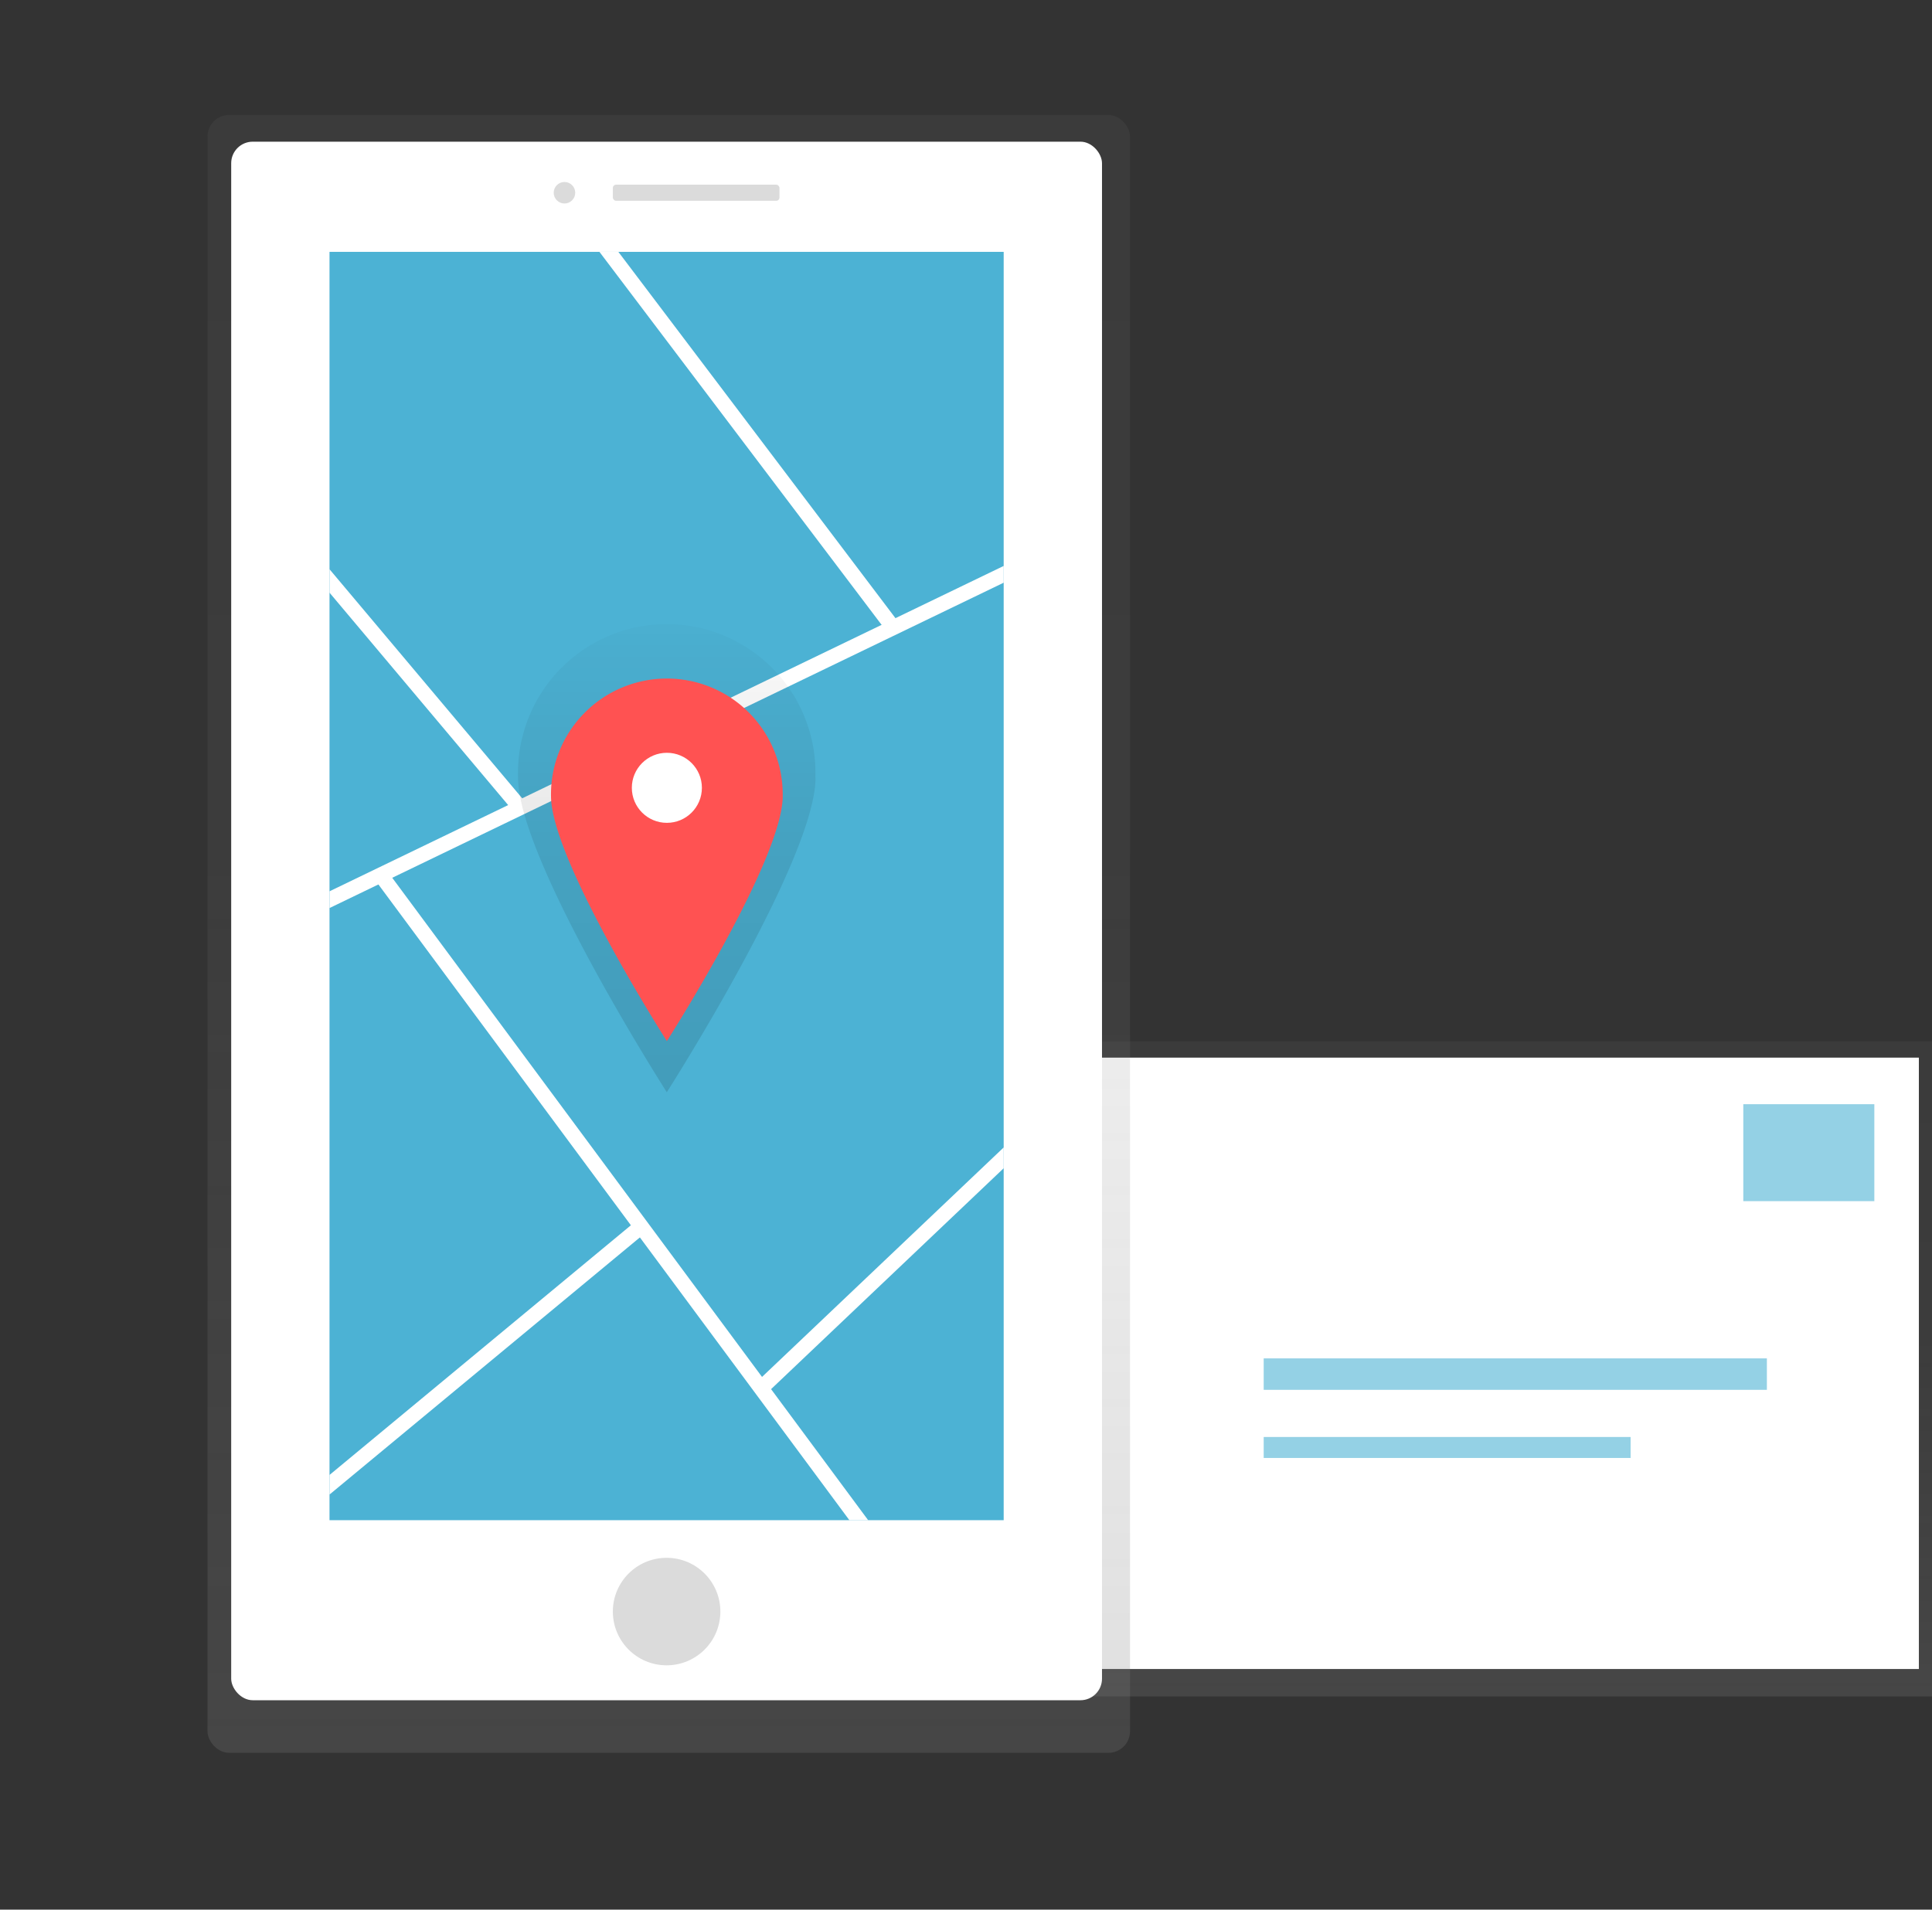
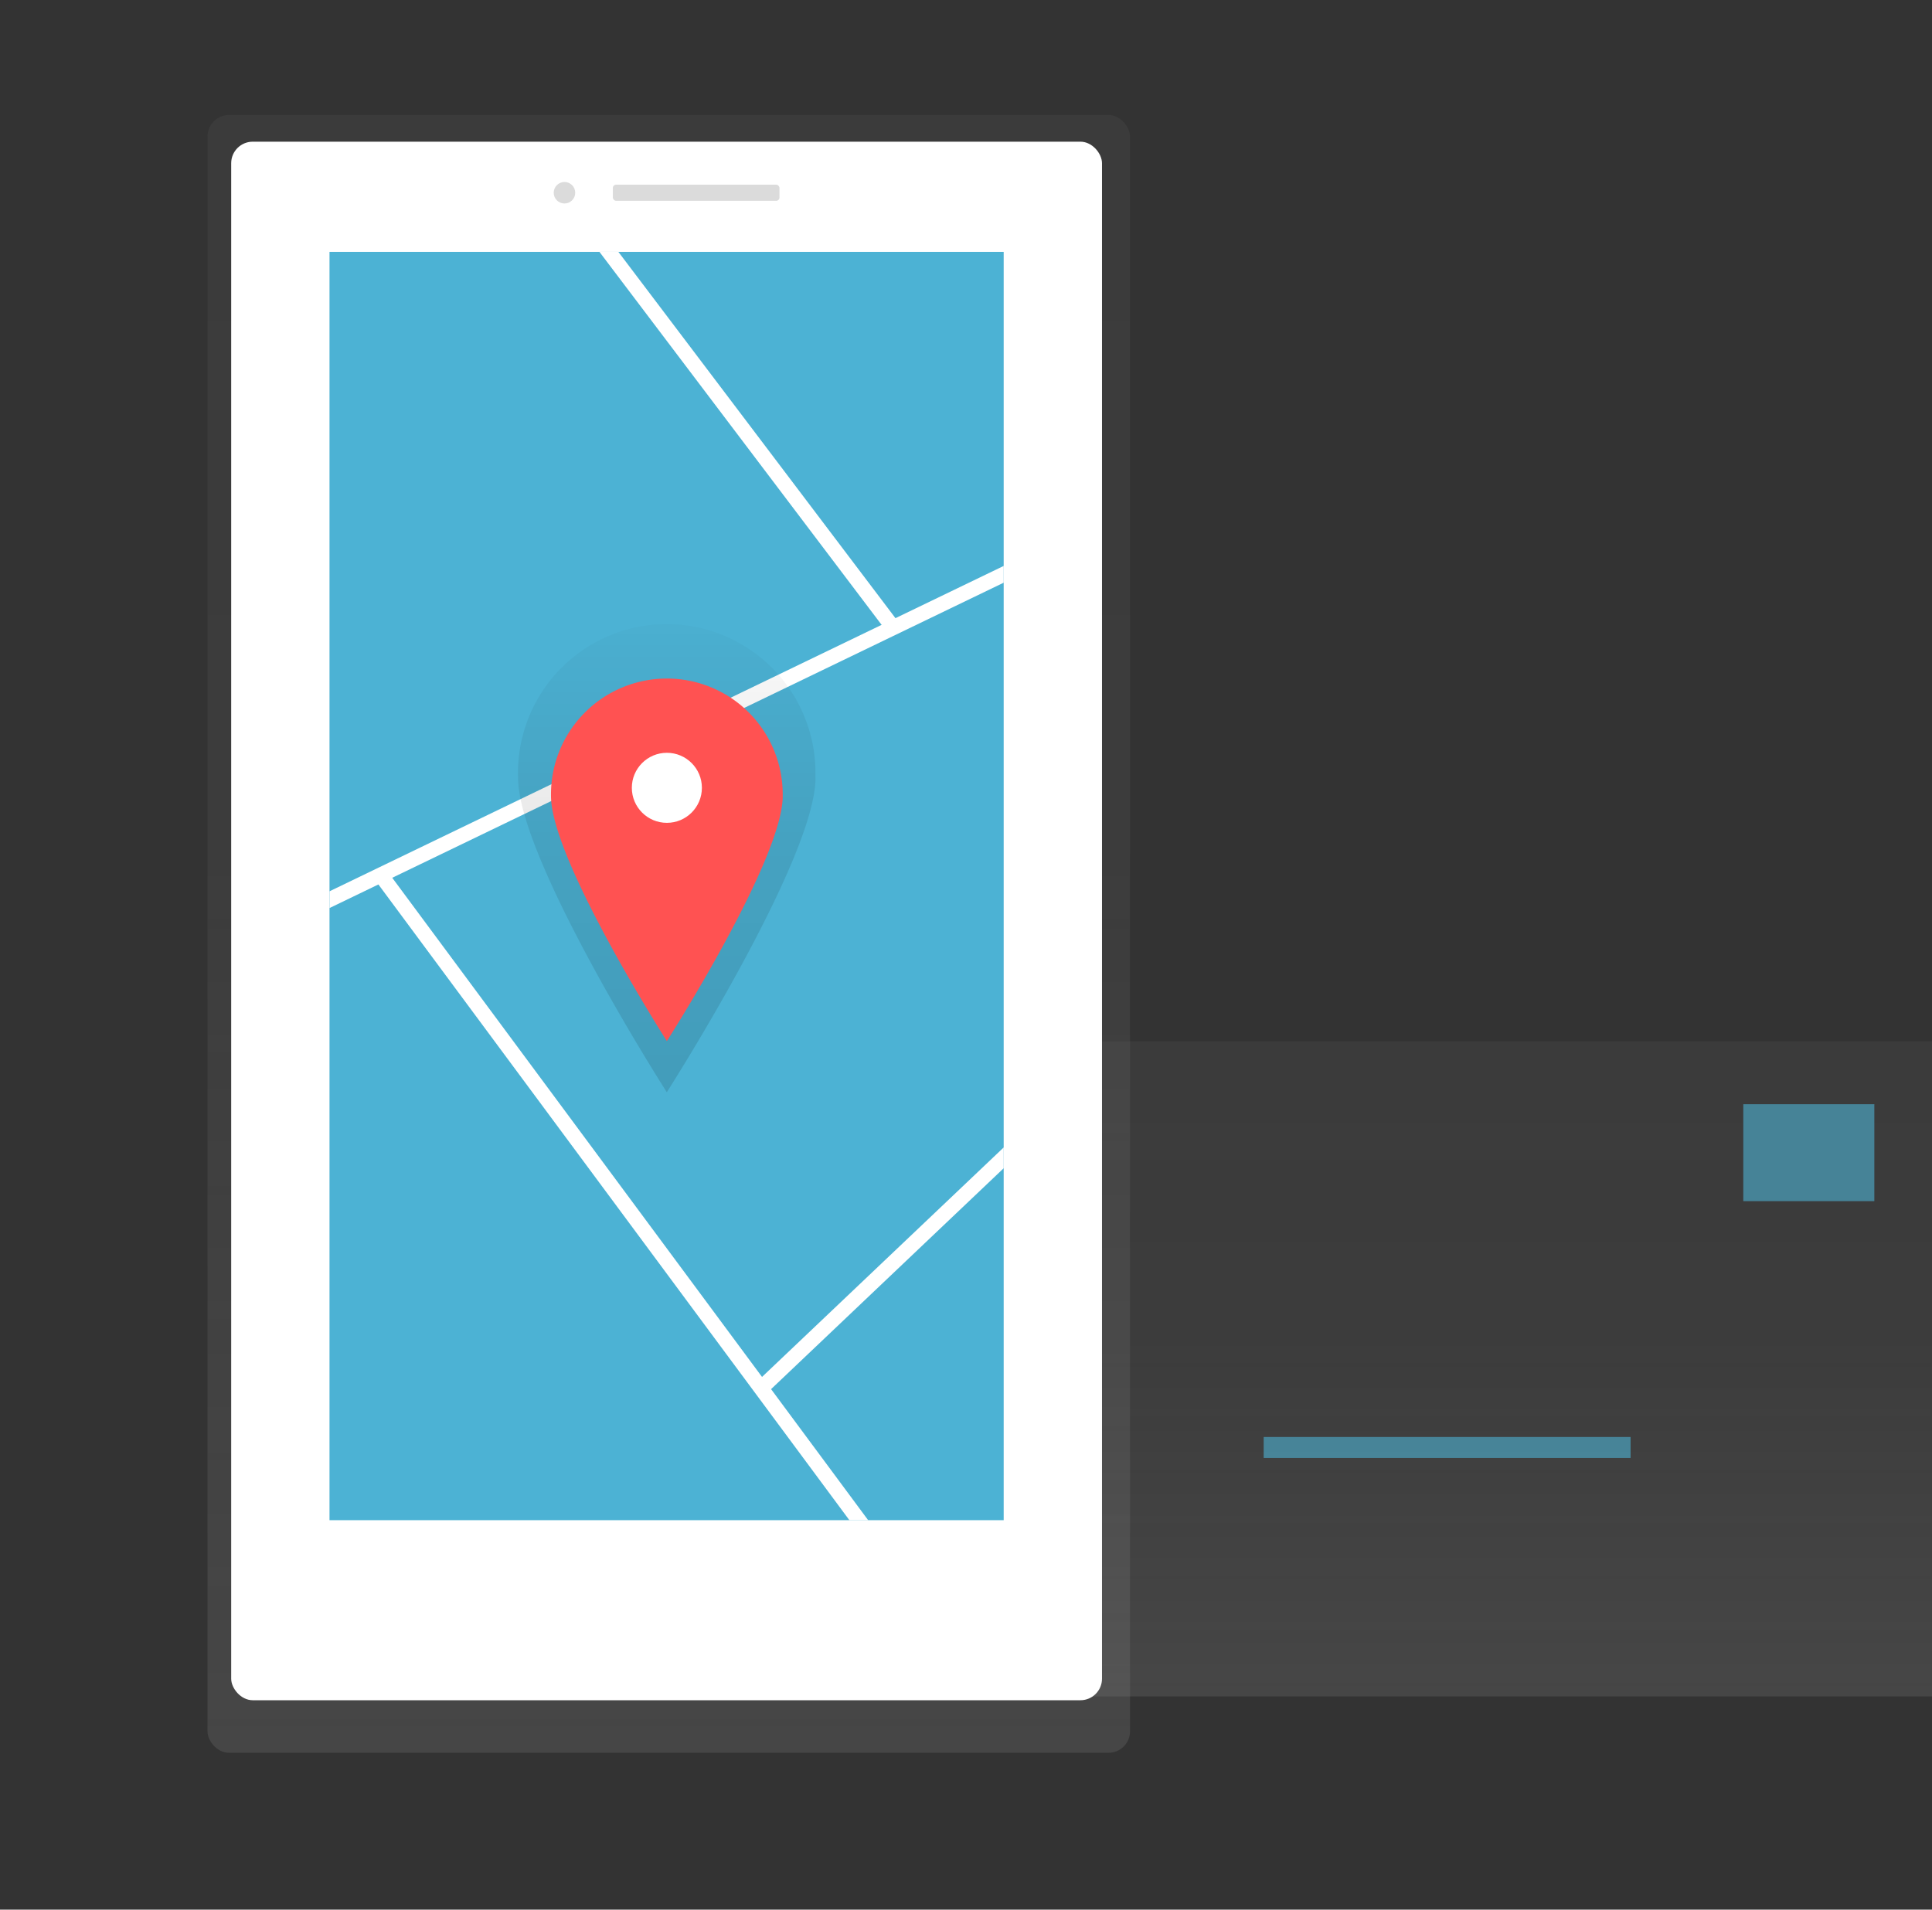
<svg xmlns="http://www.w3.org/2000/svg" xmlns:xlink="http://www.w3.org/1999/xlink" id="a2be76dc-ded0-4276-979b-9321ffa4ea47" data-name="Layer 1" width="896.26" height="886.06" viewBox="0 0 896.26 886.06">
  <rect x="0" y="0" width="896.26" height="886.06" fill="#333333" stroke="none" />
  <defs>
    <linearGradient id="a2b2d1fc-0308-42ae-9fb3-5a28a5ecf355" x1="654.31" y1="787.12" x2="654.31" y2="483.17" gradientUnits="userSpaceOnUse">
      <stop offset="0" stop-color="gray" stop-opacity="0.25" />
      <stop offset="0.54" stop-color="gray" stop-opacity="0.12" />
      <stop offset="1" stop-color="gray" stop-opacity="0.1" />
    </linearGradient>
    <linearGradient id="d3ada255-7071-4392-8697-9e7bf8640a14" x1="310.24" y1="813.28" x2="310.24" y2="53.35" xlink:href="#a2b2d1fc-0308-42ae-9fb3-5a28a5ecf355" />
    <clipPath id="ad42cf0d-12b9-4ed3-b81e-3fe00c5fae65" transform="translate(-103.74 -16.68)">
      <rect id="a4571f71-7401-4714-9f7d-472da655db57" data-name="&lt;Rectangle&gt;" x="256.61" y="133.55" width="312.75" height="588.49" fill="#4cb2d4" />
    </clipPath>
    <linearGradient id="ccece478-ff56-431e-aa3f-34a39bd33814" x1="413.1" y1="523.43" x2="413.1" y2="308.51" gradientUnits="userSpaceOnUse">
      <stop offset="0" stop-opacity="0.12" />
      <stop offset="0.55" stop-opacity="0.09" />
      <stop offset="1" stop-opacity="0.02" />
    </linearGradient>
    <linearGradient id="3dafc59e-19bf-4cbd-8b3f-7488466527c3" x1="309.36" y1="376.83" x2="309.36" y2="335.13" xlink:href="#ccece478-ff56-431e-aa3f-34a39bd33814" />
  </defs>
  <title>mail1</title>
  <rect x="412.36" y="483.17" width="483.89" height="303.95" fill="url(#a2b2d1fc-0308-42ae-9fb3-5a28a5ecf355)" />
-   <rect x="412.36" y="490.73" width="477.81" height="283.67" fill="#fff" />
  <g opacity="0.6">
    <rect x="808.72" y="512.34" width="60.79" height="44.98" fill="#4cb2d4" />
-     <rect x="586.23" y="630.28" width="233.43" height="14.59" fill="#4cb2d4" />
    <rect x="586.23" y="666.75" width="170.21" height="9.73" fill="#4cb2d4" />
  </g>
  <rect x="96.26" y="53.35" width="427.96" height="759.94" rx="10" ry="10" fill="url(#d3ada255-7071-4392-8697-9e7bf8640a14)" />
  <rect x="107.25" y="65.74" width="403.97" height="723.15" rx="10" ry="10" fill="#fff" />
  <rect id="c7b02336-9701-4e2a-9a3b-1f471733f396" data-name="&lt;Rectangle&gt;" x="152.86" y="116.86" width="312.75" height="588.49" fill="#4cb2d4" />
  <g clip-path="url(#ad42cf0d-12b9-4ed3-b81e-3fe00c5fae65)">
    <line x1="28.17" y1="477.63" x2="652.82" y2="176.11" fill="#2196f3" stroke="#fff" stroke-miterlimit="10" stroke-width="7" />
    <line x1="195.68" y1="2.11" x2="414.35" y2="291.22" fill="#2196f3" stroke="#fff" stroke-miterlimit="10" stroke-width="7" />
-     <line x1="15.2" y1="105.86" x2="241.32" y2="374.74" fill="#2196f3" stroke="#fff" stroke-miterlimit="10" stroke-width="7" />
    <line x1="176.63" y1="405.97" x2="530.7" y2="883.98" fill="#2196f3" stroke="#fff" stroke-miterlimit="10" stroke-width="7" />
-     <line x1="2.23" y1="813.73" x2="297.46" y2="569.09" fill="#2196f3" stroke="#fff" stroke-miterlimit="10" stroke-width="7" />
    <line x1="575.01" y1="433.32" x2="353.05" y2="644.14" fill="#2196f3" stroke="#fff" stroke-miterlimit="10" stroke-width="7" />
  </g>
-   <circle cx="309.24" cy="747.75" r="24.94" fill="#dbdbdb" />
  <circle cx="261.86" cy="89.43" r="4.99" fill="#dbdbdb" />
  <rect x="284.3" y="85.69" width="77.3" height="7.48" rx="1.5" ry="1.5" fill="#dbdbdb" />
-   <path d="M482.07,377.47c0,38.09-69,146-69,146s-69-107.86-69-146a69,69,0,1,1,137.93,0Z" transform="translate(-103.74 -16.68)" fill="url(#ccece478-ff56-431e-aa3f-34a39bd33814)" />
+   <path d="M482.07,377.47c0,38.09-69,146-69,146s-69-107.86-69-146a69,69,0,1,1,137.93,0" transform="translate(-103.74 -16.68)" fill="url(#ccece478-ff56-431e-aa3f-34a39bd33814)" />
  <circle cx="309.36" cy="355.98" r="20.85" fill="url(#3dafc59e-19bf-4cbd-8b3f-7488466527c3)" />
  <path d="M466.85,386c0,29.68-53.75,113.74-53.75,113.74S359.35,415.65,359.35,386a53.75,53.75,0,1,1,107.49,0Z" transform="translate(-103.74 -16.68)" fill="#ff5252" />
  <circle cx="309.36" cy="365.54" r="16.25" fill="#fff" />
</svg>